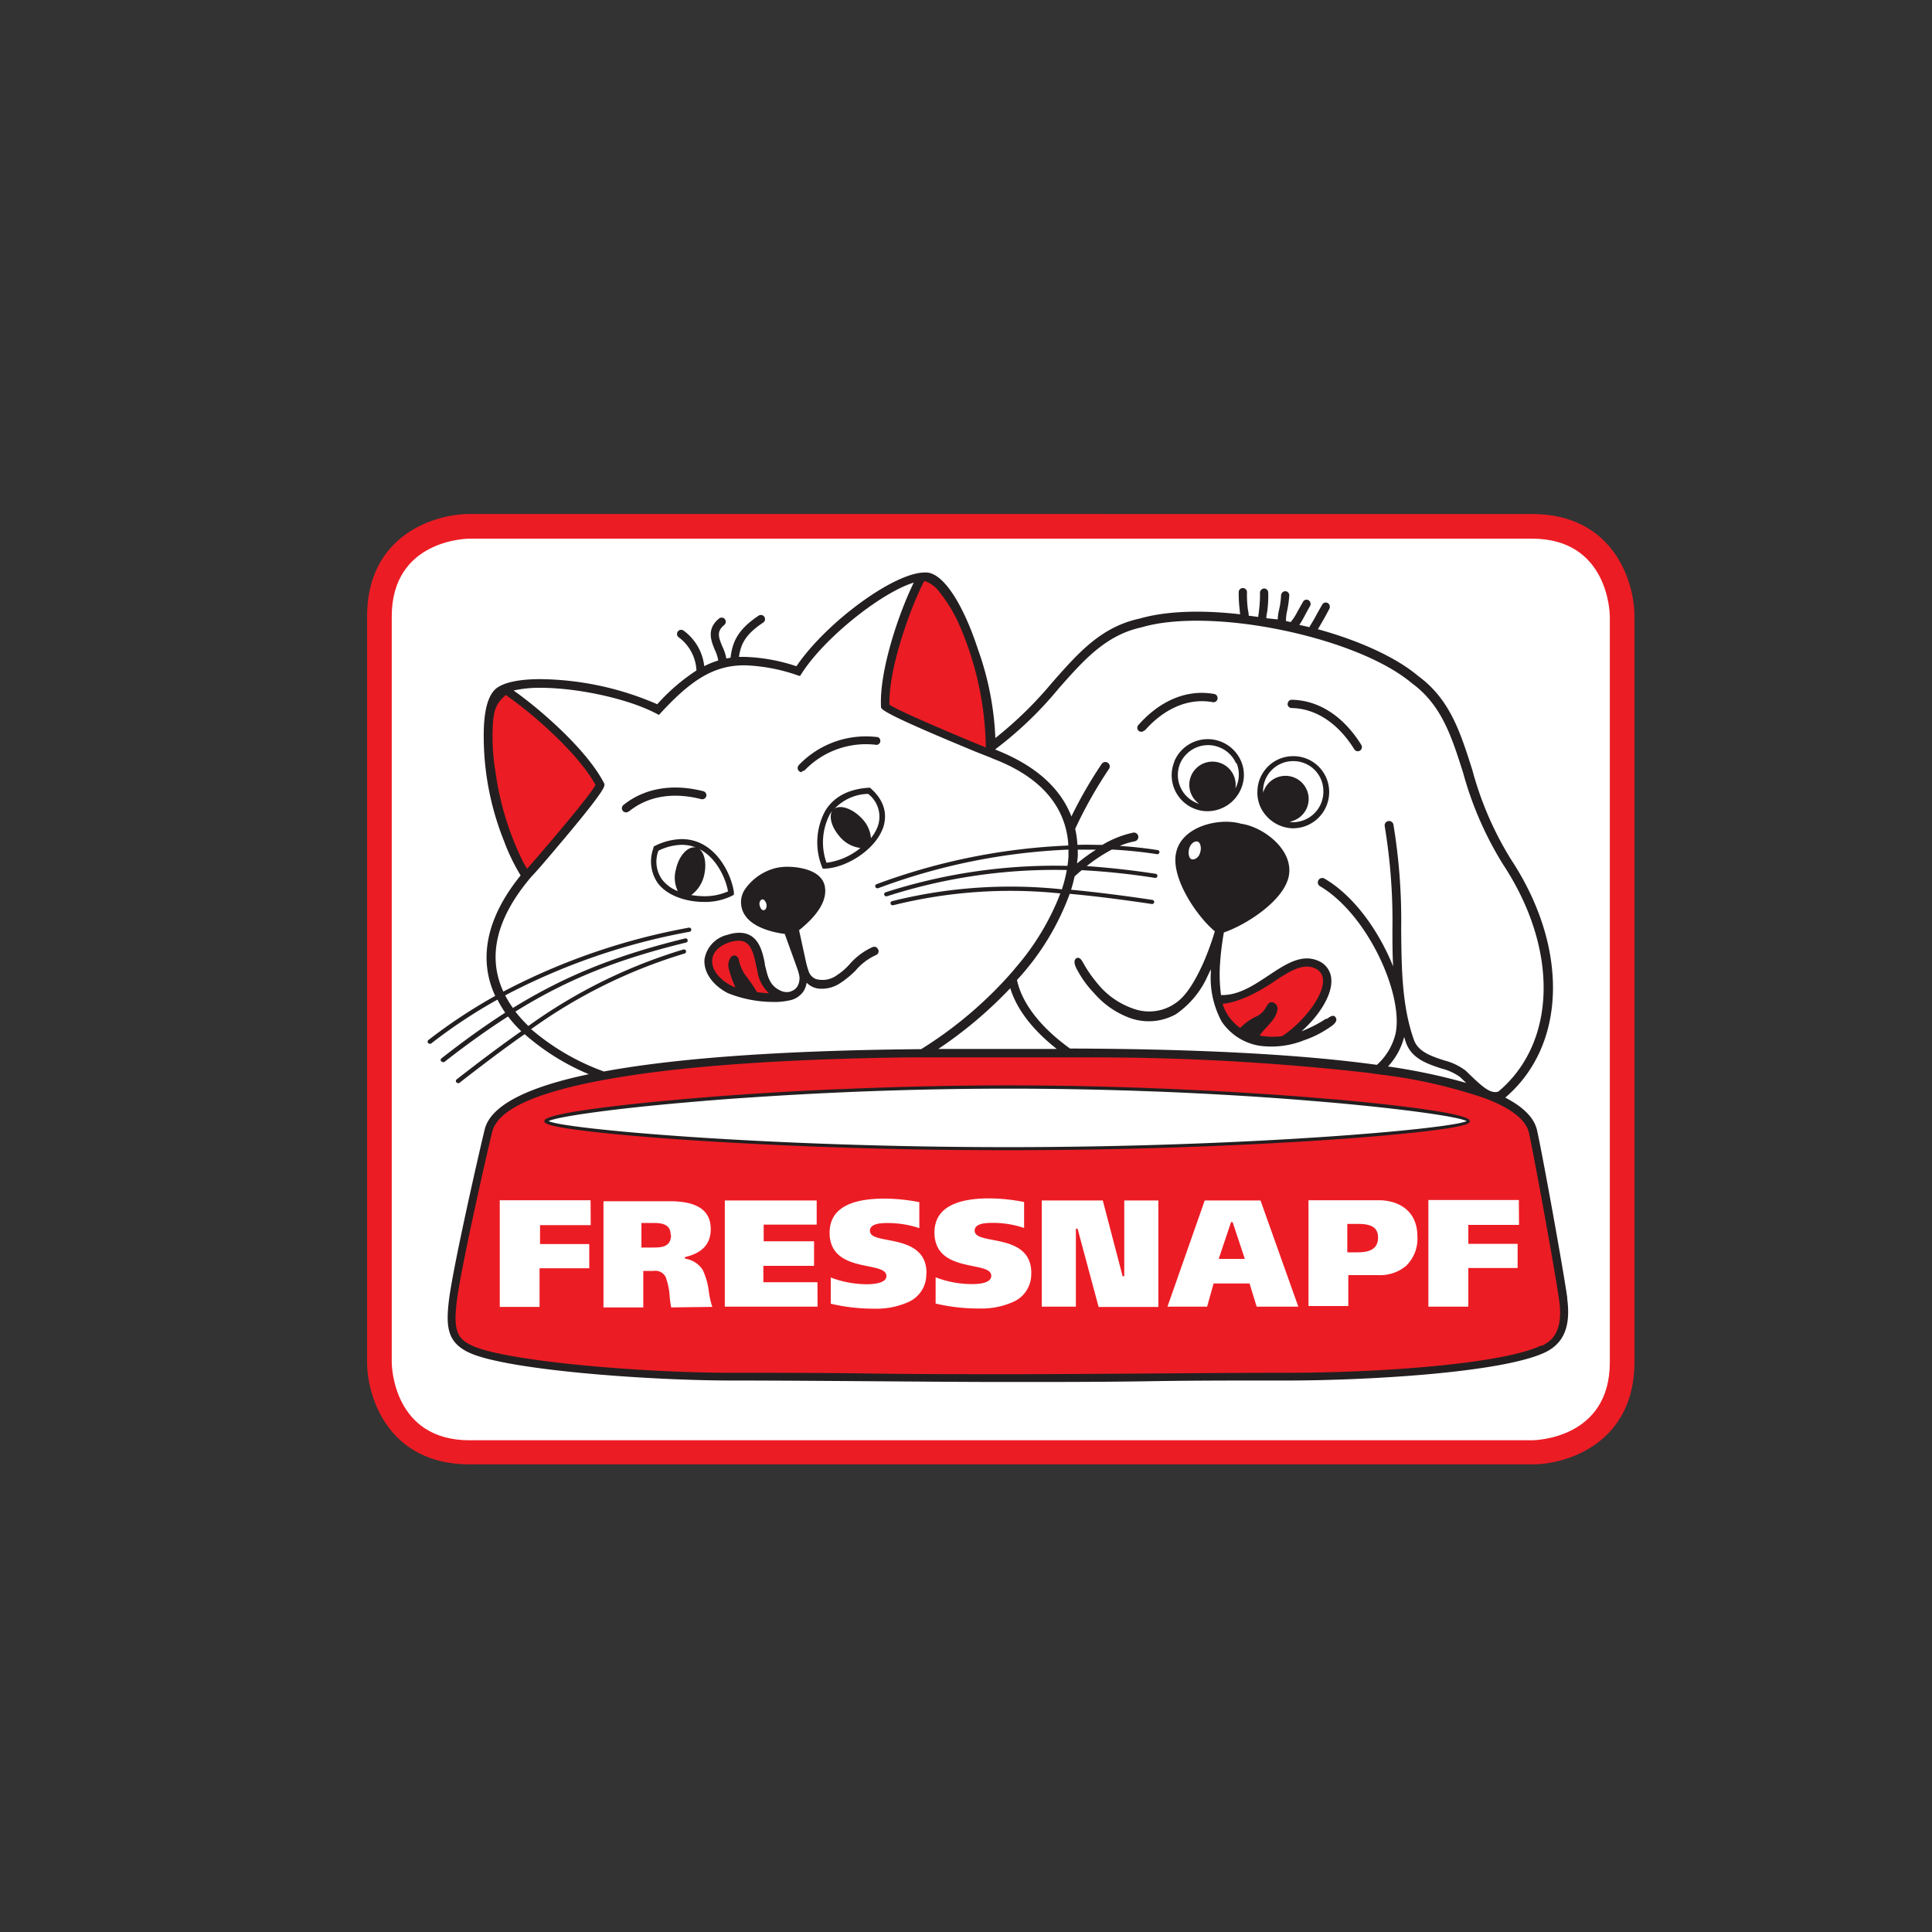
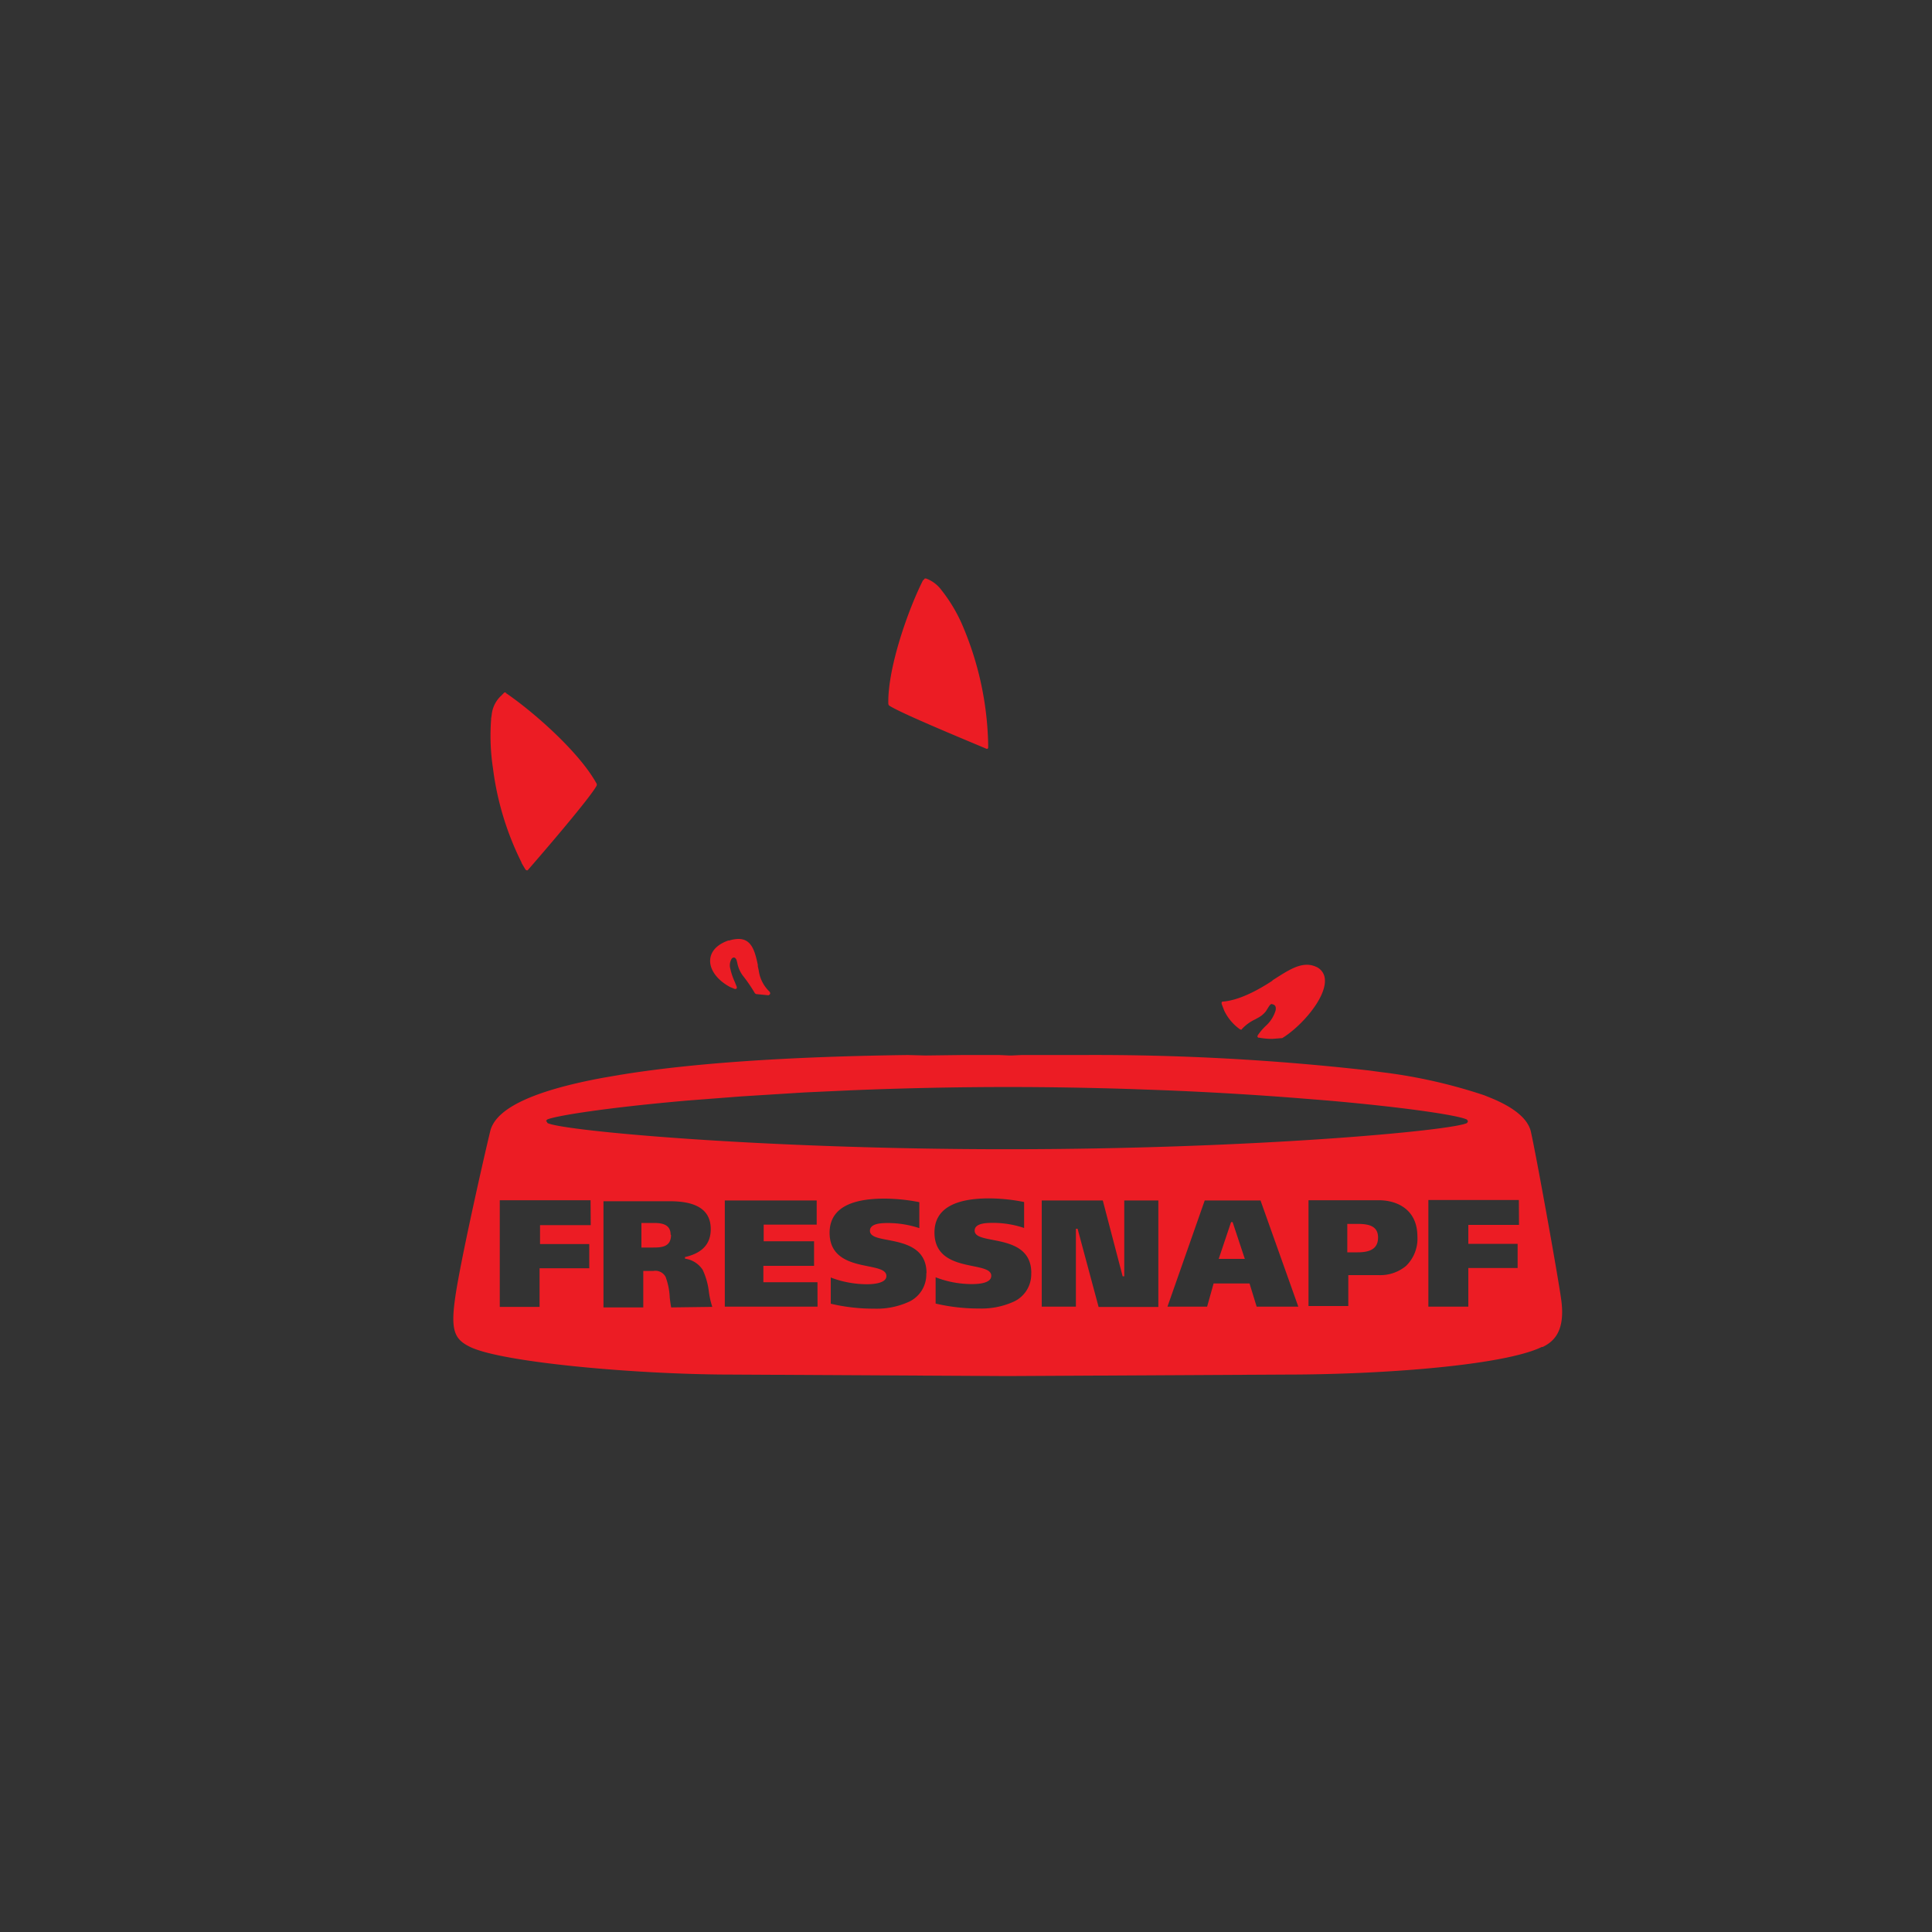
<svg xmlns="http://www.w3.org/2000/svg" id="Ebene_1" data-name="Ebene 1" viewBox="0 0 250 250">
  <rect x="0" y="0" width="250" height="250" fill="#333333" stroke="none" />
  <defs>
    <style>.cls-1{fill:#bdccd4;opacity:0;}.cls-2{fill:#fff;}.cls-3{fill:#ec1c24;}.cls-4{fill:#231f20;}</style>
  </defs>
-   <rect class="cls-1" x="0.17" y="0.16" width="250" height="250" />
-   <path class="cls-2" d="M198.26,186.61H60.77c-10.15,0-10.32-9.9-10.33-10.32V79.78c0-10.15,9.9-10.33,10.32-10.33H198.24c10.14,0,10.31,9.9,10.32,10.33v96.5c0,10.15-9.91,10.33-10.33,10.33" />
-   <path class="cls-3" d="M60.76,69.7c-.4,0-10.07.17-10.07,10.08v96.5c0,.41.17,10.09,10.07,10.09H198.23c.41,0,10.08-.18,10.08-10.09V79.78c0-.41-.17-10.08-10.08-10.08Zm137.5,119.79H60.76c-10.49,0-13.26-8.67-13.26-13.26V79.77c0-10.49,8.67-13.26,13.26-13.26H198.24c10.49,0,13.26,8.67,13.26,13.26v96.46c0,10.49-8.67,13.26-13.26,13.26" />
  <path class="cls-3" d="M196.54,155.28H184.83v13.8H190v-5h6.38v-3.13H190v-2.45h6.56ZM183.41,160c0-3.46-2.58-4.69-5-4.69h-9.09V169h5.15v-4h3.92a5.23,5.23,0,0,0,3.54-1.18,4.91,4.91,0,0,0,1.48-3.85M168,169.08l-4.89-13.74h-7.22l-4.82,13.74h5.13l.84-3h4.65l.92,3Zm-18.11-13.74h-4.41v9.81h-.21l-2.57-9.81H134.8v13.74h4.42V159h.22l2.72,10.12h7.73V155.35Zm-16.44,9.38c0-3.32-2.9-3.87-5-4.28-1.3-.25-2.33-.45-2.33-1.2,0-1,1.63-1,2.4-1a12.58,12.58,0,0,1,4,.66v-3.36a23.58,23.58,0,0,0-4.52-.47c-4.7,0-7.08,1.49-7.08,4.42,0,3.34,2.88,3.92,5,4.35,1.31.27,2.35.48,2.35,1.25,0,1-1.75,1.07-2.5,1.07a13,13,0,0,1-4.7-.88v3.4a24.21,24.21,0,0,0,5.66.64,10.06,10.06,0,0,0,4.52-.92,3.9,3.9,0,0,0,2.19-3.66m-13.55,0c0-3.32-2.9-3.88-5-4.29-1.3-.24-2.32-.44-2.32-1.19,0-1,1.62-1,2.39-1a13,13,0,0,1,4,.66v-3.36a23.74,23.74,0,0,0-4.52-.46c-4.71,0-7.09,1.48-7.09,4.42,0,3.33,2.88,3.92,5,4.34,1.31.27,2.35.48,2.35,1.26,0,.95-1.75,1.06-2.5,1.06a13.26,13.26,0,0,1-4.7-.87v3.39a24,24,0,0,0,5.66.64,10,10,0,0,0,4.52-.92,3.89,3.89,0,0,0,2.18-3.66m-14.08,1.16h-7V163.8h6.56v-3.18H98.82v-2.15h6.86v-3.13H93.79v13.74h12Zm-13.61,3.19a11,11,0,0,1-.44-1.94v0a9.23,9.23,0,0,0-.8-2.85,3.27,3.27,0,0,0-2.29-1.45h0l0-.06v-.16l.07,0c2.19-.53,3.26-1.7,3.26-3.6,0-2.42-1.73-3.61-5.29-3.61H78.09v13.74h5.15v-4.72h1.3a1.5,1.5,0,0,1,1.59.77,8.74,8.74,0,0,1,.53,2.56v.09c.06.49.12.95.19,1.3Zm-15.75-13.8H64.67v13.8h5.15v-5h6.43v-3.13H69.88v-2.45h6.56Zm-5.7-10.21.13.22c1.91,1,27.68,3.39,59.49,3.39s57.6-2.41,59.49-3.39l.13-.22-.13-.22c-.95-.52-7.45-1.54-18-2.47l-3.62-.29c-5.8-.46-11.84-.82-18-1.06l-3.88-.14c-5.33-.17-10.66-.26-15.83-.26-6.64,0-13.45.14-20.27.42l-6.11.28-8.16.51-7,.54c-10.66.93-17.22,2-18.18,2.47l-.13.22m128.85,29.2c-4.83,2.35-20.35,3.57-33.19,3.57l-35.34.19h-1.13l-35.07-.19c-12.27,0-29.76-1.56-33.92-3.57-1.94-.94-2.54-2-2-6,.55-4.4,3.87-19,4.59-21.94S69,141.14,78,139.47l2.27-.39c9.15-1.5,21.67-2.36,37.2-2.56l2.29.06,4.81-.06h4.75l1.29.06h.31l1.29-.06h7.94a314,314,0,0,1,37,2l1.56.21a67.66,67.66,0,0,1,13.36,3l1.13.46c2.86,1.22,4.51,2.64,4.89,4.22.68,3,3.47,18.44,3.93,21.76.57,4.12-1,5.44-2.38,6.12m-21.32-14.15c0,1.69-1.44,1.91-2.69,1.91h-1.29v-3.68h1.27c1.41,0,2.71.21,2.71,1.77m-91.49-.35c0,1.52-1.13,1.64-2.28,1.64H83v-3.18h1.58c1.09,0,2.2.18,2.2,1.53m72.74-1.58,1.56,4.7H157.7l1.58-4.7.08-.08h.08l.08.08M119.56,75l0,0-.13.1,0,0c-1.87,3.69-4.6,11.34-4.48,16l.07.17,0,0c1.19.85,8.77,4,12.25,5.46l.37.16.16,0,.07-.13v-.41a41.22,41.22,0,0,0-3.43-15.67,20.2,20.2,0,0,0-2.6-4.3,4.34,4.34,0,0,0-2-1.52l-.19,0m45.06,52h0c-1.73,1.15-4.24,2.55-6.4,2.74h-.1l-.13.07,0,.14,0,.1.34.88a6.31,6.31,0,0,0,2,2.38l.06.05.22,0,0-.06a5.62,5.62,0,0,1,1.73-1.26l.45-.25a3.08,3.08,0,0,0,.93-.8l.24-.38c.18-.3.33-.55.52-.55l.24.08c.18.09.35.26.25.76a4.4,4.4,0,0,1-1.28,2,7.35,7.35,0,0,0-1,1.17l-.06.11v.15l.12.09.12,0a9.15,9.15,0,0,0,1.66.15l1.3-.1c2.34-1.41,5.68-5.12,5.52-7.57a1.88,1.88,0,0,0-1.24-1.7,2.77,2.77,0,0,0-1.1-.22c-1.4,0-2.84,1-4.51,2.06m-70.28-5.22h0c-1.46.49-2.32,1.37-2.41,2.47-.11,1.29.88,2.66,2.57,3.57l.6.25.17,0,.1-.1,0-.17-.28-.69a8,8,0,0,1-.55-1.63,1.64,1.64,0,0,1,.18-1.34.44.44,0,0,1,.28-.14c.12,0,.24.11.33.3l.1.37a4,4,0,0,0,.71,1.66,19.74,19.74,0,0,1,1.57,2.29l.14.11,1.63.16.16-.11.06-.14-.06-.19a4.63,4.63,0,0,1-1.43-2.77l-.12-.56,0-.17c-.38-1.83-.83-3.35-2.49-3.35a4.17,4.17,0,0,0-1.26.22m-28.85-32,.06,0c3.51,2.4,9.47,7.62,11.7,11.72l0,0,0,.19c-.75,1.5-7.21,9-8.87,10.9l-.08.09-.13,0-.13-.08-.08-.13-.44-.74,0-.06a37.8,37.8,0,0,1-3.7-12.2,27.93,27.93,0,0,1-.24-6.3l0-.13.07-.44a3.89,3.89,0,0,1,1.27-2.55l.37-.38h.21" />
-   <path class="cls-4" d="M130.36,148.44c-31.22,0-57.36-2.34-59.37-3.37,1-.53,7.74-1.55,18.08-2.44,2.17-.19,4.49-.38,7-.55s5.3-.35,8.15-.5c2-.11,4-.2,6.11-.29,6.34-.26,13.17-.42,20.26-.42,5.47,0,10.77.1,15.83.26l3.87.14c6.58.27,12.65.64,17.95,1.06l3.62.3c10.25.9,17,1.91,17.92,2.44-2,1-28.14,3.37-59.37,3.37m42.48-6.16-.7-.06-2.48-.21c-5-.4-12.25-.89-21-1.21-1.13-.05-2.28-.08-3.45-.12-4.59-.14-9.53-.23-14.72-.23-6.79,0-13.17.15-18.9.37L107,141c-5.68.27-10.55.59-14.36.88l-3.93.32-1.39.13c-5.31.48-16.88,1.65-16.88,2.72,0,.25,0,.63,5.07,1.26,3.25.41,7.79.81,13.12,1.18,7.4.5,22.65,1.35,41.69,1.35s34.29-.85,41.68-1.35c5.34-.37,9.87-.77,13.12-1.18,5.07-.63,5.07-1,5.07-1.26,0-1.12-12.51-2.35-17.39-2.79m26.64,31.84c-4.8,2.33-20.27,3.54-33.08,3.54-5.5,0-11.69.05-17.68.09s-12.16.09-17.66.09h-1.14c-5.47,0-11.58,0-17.49-.09s-12.06-.09-17.57-.09c-12.24,0-29.67-1.55-33.8-3.55-1.82-.88-2.38-1.87-1.91-5.71.55-4.41,3.86-19,4.58-21.91s5.61-5.07,14.29-6.7l2.25-.39c9-1.48,21.58-2.35,37.16-2.55l2.31,0,4.81,0,4.75,0h1.58l1.3,0c2,0,6,0,6,0h2a315.39,315.39,0,0,1,36.95,2l1.56.22a66.43,66.43,0,0,1,13.31,3c.39.14.77.29,1.12.44,2.77,1.18,4.39,2.54,4.75,4.05.68,3,3.47,18.42,3.93,21.75.54,4-.91,5.21-2.25,5.86m-130.75-41a67,67,0,0,1,19.81-9.76.27.27,0,0,0-.13-.53h0a67.6,67.6,0,0,0-20.07,9.9,17.41,17.41,0,0,1-1.68-1.86c6.82-4.24,13.32-6.79,22.1-8.94a.27.27,0,0,0,.19-.33.28.28,0,0,0-.32-.2c-8.86,2.18-15.41,4.76-22.29,9a13.62,13.62,0,0,1-1-1.63,83.26,83.26,0,0,1,23.86-8.23.28.28,0,0,0,.22-.32.27.27,0,0,0-.32-.21,83.82,83.82,0,0,0-24,8.27c-2.07-4.51-.92-9.43,3.43-14.63l.23-.27c.56-.57,1.75-1.94,4.51-5.23,4.78-5.71,4.87-6.3,4.91-6.58l0-.17-.08-.15C76,97.16,70.21,92,66.46,89.35A15.45,15.45,0,0,1,69.88,89c4.93,0,11.39,1.42,15,3.31l.39.2.29-.32c4.11-4.45,7-6.1,10.8-6.1a23.1,23.1,0,0,1,6.75,1.26l.41.13.24-.37c3-4.66,10.36-10.47,14.48-11.72-2,4.09-4.45,11.43-4.24,16v.17l.11.14c.64.81,8.37,4,12.11,5.56l1.29.51.72.28.23.11c5.27,2,8.41,5.07,9.44,9a11.17,11.17,0,0,1,.33,2l0,.25a80.68,80.68,0,0,0-24.8,5,.27.27,0,0,0-.16.35h0a.27.27,0,0,0,.25.18l.1,0a79.65,79.65,0,0,1,24.64-5c0,.28,0,.55,0,.84s-.07.84-.13,1.26a71.47,71.47,0,0,0-23.53,3.42.27.27,0,0,0-.18.33h0a.28.28,0,0,0,.26.19h.08a70.77,70.77,0,0,1,23.28-3.4l-.05.28a17.4,17.4,0,0,1-.56,2.15l0,.07a63.2,63.2,0,0,0-22,1.53.27.27,0,0,0-.19.33h0a.27.27,0,0,0,.26.2h.07a62.76,62.76,0,0,1,21.64-1.53,32.56,32.56,0,0,1-5.78,9.6c-.34.42-.7.83-1.07,1.24a52.46,52.46,0,0,1-11.16,9.31c-14.86.13-30.13.87-41.06,2.89a30.26,30.26,0,0,1-9.46-5.52M64.05,99.48a27.91,27.91,0,0,1-.24-6.24c0-.19.06-.39.09-.56a3.76,3.76,0,0,1,1.19-2.41l.34-.34c3.69,2.52,9.49,7.71,11.63,11.64-.74,1.45-7.08,8.84-8.85,10.85l0,0c-.16-.25-.31-.52-.47-.79a37.78,37.78,0,0,1-3.67-12.11m55.61-24.33h0a4,4,0,0,1,1.9,1.44,19.24,19.24,0,0,1,2.56,4.24,41.06,41.06,0,0,1,3.42,15.56v.29l-.27-.11c-3-1.23-11-4.58-12.2-5.43-.11-4.49,2.48-12,4.46-15.92Zm19.7,36.54c0-.28.06-.57.08-.86s0-.61,0-.92c.78,0,1.57,0,2.35,0a24.94,24.94,0,0,0-2.44,1.78m-2.65,24-4.53,0h-2.89c-2.59,0-5.22,0-7.88,0a54.51,54.51,0,0,0,9.31-7.86c.84,2.79,3,5.49,6,7.85m53,4.41A77.31,77.31,0,0,0,179.61,138a8.9,8.9,0,0,0,2.09-3.82c.07.24.14.49.23.73.74,2.09,2.79,2.76,4.61,3.36a7,7,0,0,1,2.38,1.09l.51.49.25.23M128.81,96.94A48,48,0,0,0,137,89.08c3.28-3.71,6.11-6.92,10.78-7.92,4.22-1.24,11-1.1,18.14.38s13.38,4,16.79,6.88c3.84,2.81,5.13,6.89,6.63,11.62a44.79,44.79,0,0,0,5.17,11.84c7.2,10.93,6.95,23-.61,29.36-1,.36-2.06-.6-3.72-2.19l-.51-.5a7.74,7.74,0,0,0-2.81-1.34c-1.64-.54-3.34-1.1-3.9-2.65-1.56-4.42-1.6-9.22-1.65-14.31a75.67,75.67,0,0,0-1-13.53.57.57,0,1,0-1.13.18v0a74.88,74.88,0,0,1,1,13.33c0,1.64,0,3.24.09,4.82-1.82-4.52-5-9.09-8.88-11.36a.57.57,0,0,0-.78.2.56.56,0,0,0,.19.78h0c6.18,3.65,10.83,14,9.79,19.06a7.91,7.91,0,0,1-2.42,4.06c-11.35-1.56-25.88-2.07-39.71-2.11-3.73-2.68-6.22-5.81-6.86-8.87a33.23,33.23,0,0,0,6.82-11.15c3.31.3,6.82.75,10.63,1.32a.28.28,0,0,0,.3-.23.26.26,0,0,0-.22-.3c-3.77-.57-7.24-1-10.53-1.32.18-.57.33-1.15.45-1.72q.45-.42.93-.81a91.44,91.44,0,0,1,9.48,1,.28.28,0,0,0,.31-.23.27.27,0,0,0-.23-.3c-3.1-.48-6.05-.79-8.92-1a20.72,20.72,0,0,1,3.26-2.14q3,.16,5.84.6a.28.28,0,0,0,.31-.22.27.27,0,0,0-.23-.31c-1.61-.25-3.25-.43-4.9-.54a9.56,9.56,0,0,1,1.95-.6.57.57,0,0,0-.21-1.12,13.14,13.14,0,0,0-4,1.59c-1.07,0-2.14-.05-3.22,0a13.18,13.18,0,0,0-.29-2.08,56.62,56.62,0,0,1,4.37-7.75.57.57,0,1,0-.94-.65h0a55.92,55.92,0,0,0-3.92,6.8c-1.21-3.15-4-6.36-9.82-8.64v-.11m74,71.14c-.47-3.45-3.24-18.76-3.94-21.84-.39-1.62-1.84-3-4.1-4.17,7.94-6.77,8.26-19.4.75-30.81a43.11,43.11,0,0,1-5-11.55c-1.56-4.92-2.9-9.17-7-12.18-2.81-2.38-7.49-4.55-13-6.07.26-.41.4-.68.62-1.06s.27-.45.84-1.53a.58.58,0,0,0-.11-.75.52.52,0,0,0-.75.1c-.65,1.12-.84,1.48-1.12,2l-.46.76-.12.22c-.42-.11-.86-.2-1.3-.3a9.23,9.23,0,0,0,.53-.87c.13-.22.31-.6.83-1.52a.58.58,0,0,0-.1-.76.52.52,0,0,0-.75.11c-.44.77-.73,1.29-.94,1.68a6.55,6.55,0,0,1-.69,1l0,0-.61-.15h0a6.27,6.27,0,0,1,.12-1.15,14.11,14.11,0,0,0,.31-2.15.53.53,0,0,0-.51-.55h0a.57.57,0,0,0-.55.53,10.14,10.14,0,0,1-.3,2.05,5.49,5.49,0,0,0-.13,1.07L163.87,80c0-.41.07-.63.1-.81a15.63,15.63,0,0,0,.14-2.49.54.54,0,0,0-.53-.55.56.56,0,0,0-.54.53,15.53,15.53,0,0,1-.13,2.35c0,.18-.06.4-.1.8l-1.23-.16c0-.38-.07-.6-.1-.78a14.73,14.73,0,0,1-.12-2.33.54.54,0,0,0-1.07,0,17.36,17.36,0,0,0,.14,2.47c0,.12,0,.26.06.46-5.14-.59-9.7-.41-13,.55-5,1.07-7.93,4.41-11.34,8.28a49.71,49.71,0,0,1-7.35,7.18A38.66,38.66,0,0,0,126.54,84c-1.74-5.33-4.27-9.76-6.62-9.92h-.25c-4,0-12.79,6.49-16.61,12.13A23.46,23.46,0,0,0,96.39,85l-.77,0c.24-1.6.77-2.87,3.14-4.44a.54.54,0,0,0,.14-.75.53.53,0,0,0-.74-.14c-2.84,1.89-3.39,3.54-3.63,5.45a4.68,4.68,0,0,0-.54.09,6.45,6.45,0,0,0-.5-1.52c-.53-1.25-.78-2,.23-2.82a.54.54,0,0,0,.07-.76.53.53,0,0,0-.75-.07h0c-1.67,1.37-1,2.93-.54,4.06a4.82,4.82,0,0,1,.44,1.37,10.88,10.88,0,0,0-1.81.73,6.61,6.61,0,0,0-2.65-4.58.53.53,0,0,0-.75.07.54.54,0,0,0,.06.75h0a5.66,5.66,0,0,1,2.33,4.32,25.07,25.07,0,0,0-5.07,4.37,38.83,38.83,0,0,0-15.17-3.25c-1.77,0-4.17.19-5.5,1.08s-1.73,3.27-1.78,5.62a36.44,36.44,0,0,0,2.62,14.25,25.29,25.29,0,0,0,2.15,4.45c-4.39,5.4-5.53,10.79-3.29,15.59a68.41,68.41,0,0,0-8.67,5.73.27.27,0,0,0,0,.38h0l.22.11.16-.06a67.07,67.07,0,0,1,8.58-5.68,15.23,15.23,0,0,0,1,1.69c-2.64,1.7-5.35,3.64-8.27,5.93a.27.27,0,0,0,0,.38l.21.09.16,0c2.92-2.28,5.63-4.22,8.27-5.91a16.31,16.31,0,0,0,1.71,1.91c-2.67,1.87-5.43,3.95-8.38,6.25a.27.27,0,0,0,0,.38h0l.21.11.17-.06c3-2.33,5.75-4.42,8.44-6.3A30.09,30.09,0,0,0,76.19,139c-7.59,1.6-12.71,3.91-13.48,7.19-.72,2.93-4.05,17.57-4.61,22-.44,3.57-.17,5.5,2.52,6.8,4.67,2.27,23.09,3.65,34.24,3.65,5.5,0,11.63.05,17.55.09s12,.1,17.48.1h1.17c5.5,0,11.69,0,17.67-.1s12.17-.09,17.67-.09c10.46,0,28-1,33.55-3.65,2.43-1.18,3.33-3.39,2.84-7m-99-68.21a.55.55,0,0,0,.37-.14,11,11,0,0,1,9.3-3.25.53.53,0,0,0,.16-1A12,12,0,0,0,103.37,99a.55.55,0,0,0,0,.76.55.55,0,0,0,.39.16m-4.19,28.66A4.79,4.79,0,0,1,98,125.62c-.06-.22-.11-.47-.17-.74-.37-1.79-.77-3.15-2.25-3.15a4.29,4.29,0,0,0-1.18.2c-1.36.46-2.16,1.27-2.24,2.27-.11,1.19.83,2.47,2.44,3.33a5.55,5.55,0,0,0,.56.24,15.18,15.18,0,0,1-.84-2.35,1.85,1.85,0,0,1,.26-1.58c.43-.39.81-.16,1,.24a5.58,5.58,0,0,0,.79,2,21.37,21.37,0,0,1,1.59,2.3c.56.08,1.11.13,1.57.15M99.18,117c-.11-.41-.36-.67-.57-.61s-.41.35-.31.77.31.67.57.61.36-.41.31-.77m14.48,5.9a.54.54,0,0,1-.32.69,7.52,7.52,0,0,0-2.63,2,12.06,12.06,0,0,1-1.89,1.56,4.3,4.3,0,0,1-2.64.79,2.56,2.56,0,0,1-1-.22,2.63,2.63,0,0,1-.8-.56,3,3,0,0,1-.39,1.09,2.87,2.87,0,0,1-1.93,1.22,9,9,0,0,1-1.46.18H100a15.82,15.82,0,0,1-5.84-1.15c-2-1.05-3.12-2.72-3-4.35a3.88,3.88,0,0,1,3-3.19,4.79,4.79,0,0,1,1.51-.26c2.47,0,3,2.41,3.3,4,0,.25.1.49.15.7.34,1.5.79,2.33,2,2.84a1.63,1.63,0,0,0,.69.13,1.25,1.25,0,0,0,.61-.12,1.51,1.51,0,0,0,.75-.59,2.13,2.13,0,0,0,.27-1.34,6.75,6.75,0,0,0-.28-1c-.6-1.69-.87-2.39-1.61-4.47-1.8-.23-4.89-1-5.54-3.25a3,3,0,0,1,.35-2.47,6.92,6.92,0,0,1,4-2.8,6.37,6.37,0,0,1,1.15-.16c1.29-.07,4.73.2,5.21,2.47.36,1.75-.76,3.67-3.32,5.73.37,1.69.52,2.4.87,4a11.71,11.71,0,0,0,.37,1.32,1.61,1.61,0,0,0,.95,1,3.14,3.14,0,0,0,2.72-.51,8.11,8.11,0,0,0,1.63-1.41,8.6,8.6,0,0,1,3-2.23.54.54,0,0,1,.69.33m-19.43-7.55c-.34-2-2.18-6-6-6a7.16,7.16,0,0,0-3,.76,4,4,0,0,0,.45,3.7,4.72,4.72,0,0,0,2.06,1.53,3.93,3.93,0,0,1-.25-2.78c.36-1.75,1.48-3,2.51-2.88s1.54,1.7,1.18,3.44a4.38,4.38,0,0,1-1.7,2.73,11.1,11.1,0,0,0,1.63.15,7.47,7.47,0,0,0,3.14-.63m.59.53a7.82,7.82,0,0,1-3.73.84c-2,0-4.68-.66-6-2.49a4.93,4.93,0,0,1-.51-4.52l0-.15.14-.07a8,8,0,0,1,3.5-.9c4.46,0,6.51,4.76,6.76,6.93l0,.24Zm17.53-13.14a6.11,6.11,0,0,0-4.6,2.21,1.18,1.18,0,0,1,.23-.27c.77-.61,2.42,0,3.6,1.29a4.08,4.08,0,0,1,1.13,2.49,5.44,5.44,0,0,0,.87-1.49,3.72,3.72,0,0,0-1.23-4.23m-1,7a4.18,4.18,0,0,1-2.72-1.52c-1-1.16-1.39-2.52-.93-3.29-.09.14-.19.26-.28.4a7.84,7.84,0,0,0-.46,6.32,8.74,8.74,0,0,0,4.39-1.91m2.91-2.57c-1.07,2.91-4.86,5.17-7.54,5.24h-.25l-.1-.24a8.58,8.58,0,0,1,.42-7.23c1.11-1.82,3-2.83,5.65-3h.15l.12.11c2.13,1.91,2,3.85,1.55,5.14M81.35,105a.54.54,0,0,1-.34.12.54.54,0,0,1-.54-.53.55.55,0,0,1,.2-.42C83.36,102,87,101.36,91,102.38a.53.53,0,0,1,.39.65.54.54,0,0,1-.65.38c-3.68-.94-6.92-.39-9.37,1.6m85.26-13.93a.52.52,0,0,1,.52-.53h0c3.5.06,6.7,2.13,9,5.84a.54.54,0,0,1-.17.74h0a.53.53,0,0,1-.74-.18c-2.1-3.38-5-5.28-8.11-5.33a.53.53,0,0,1-.52-.54m-.73,43A9.09,9.09,0,0,1,163,134c.64-1,2-1.91,2.27-3.21a.84.84,0,0,0-.38-1c-.71-.38-.91.37-1.31.93a3,3,0,0,1-.85.73,7.17,7.17,0,0,0-2.25,1.57,6.16,6.16,0,0,1-1.95-2.29,5,5,0,0,1-.32-.84c2.22-.2,4.75-1.61,6.51-2.78,2-1.34,3.78-2.51,5.38-1.83a1.66,1.66,0,0,1,1.09,1.5c.16,2.29-3.06,5.93-5.34,7.32m-10.53-23.89c-.1.61-.56,1-1,1s-.61-.71-.46-1.33.57-1,1-1,.63.72.47,1.34m16.24,21.61a16.06,16.06,0,0,1-2.51,1.35c-.21.1-.43.18-.64.26,2.14-1.87,4-4.61,3.85-6.71a2.72,2.72,0,0,0-1.74-2.42c-2.13-.91-4.2.47-6.39,1.92-1.91,1.27-3.87,2.57-6.06,2.53H158a20.23,20.23,0,0,1-.12-4.16,36.24,36.24,0,0,1,.49-3.94c2.93-1,7.79-4.14,8.4-7.3.66-3.43-3.36-6.39-6.18-6.77-2.72-.81-7.62.27-8.39,3.7-.77,3.23,2.66,8.29,5,10.22a36.56,36.56,0,0,1-1.45,4c-1.12,2.5-2.25,4.28-3.44,5.15a5.93,5.93,0,0,1-5.22,1,10.29,10.29,0,0,1-5.26-3.62,15.76,15.76,0,0,1-1.61-2.35c-.18-.33-.49-.93-.92-.7s-.26.91.1,1.53a13.39,13.39,0,0,0,2.18,3,11.23,11.23,0,0,0,4.78,3.26,7.24,7.24,0,0,0,5.8-.54,11.82,11.82,0,0,0,4.13-5c.14-.27.26-.55.39-.82,0,.15,0,.3,0,.45a11.83,11.83,0,0,0,1.4,6.31,7.28,7.28,0,0,0,4.91,3.14,11.37,11.37,0,0,0,5.75-.71,13.42,13.42,0,0,0,3.29-1.65c.6-.38,1.11-.84.8-1.31s-.83,0-1.15.2M160,98.72a3.85,3.85,0,0,1,0,3,2.59,2.59,0,0,1-.14.29,3,3,0,1,0-4.69,2l-.28-.09a3.91,3.91,0,0,1-2.2-5.08l0,0a3.94,3.94,0,0,1,3.65-2.42,3.84,3.84,0,0,1,1.46.29,3.9,3.9,0,0,1,2.16,2.1m-8-.25a4.65,4.65,0,0,0,2.56,6.07h0a4.48,4.48,0,0,0,1.73.34,4.72,4.72,0,0,0,4.35-2.93,4.51,4.51,0,0,0,0-3.53,4.69,4.69,0,0,0-8.64,0m-3.88-4a.55.55,0,0,1-.4.18.54.54,0,0,1-.36-.14.53.53,0,0,1,0-.75h0c2.85-3.21,6.32-4.62,9.79-4a.54.54,0,0,1,.44.62.53.53,0,0,1-.61.44h0c-3.08-.56-6.21.74-8.79,3.65m15.29,7.79a3.88,3.88,0,0,1,3.81-3.81h.19a3.87,3.87,0,0,1,3.8,4v.1a3.94,3.94,0,0,1-3.92,3.8h-.08a2.25,2.25,0,0,1-.36-.06,3,3,0,0,0,2.46-2.87,3,3,0,0,0-5.89-.87v-.26m3.78,4.85h.1a4.68,4.68,0,0,0,4.66-4.51,4.63,4.63,0,0,0-4.42-4.82h-.09a4.62,4.62,0,0,0-4.77,4.51,4.46,4.46,0,0,0,1.19,3.26,4.74,4.74,0,0,0,3.33,1.56" />
</svg>